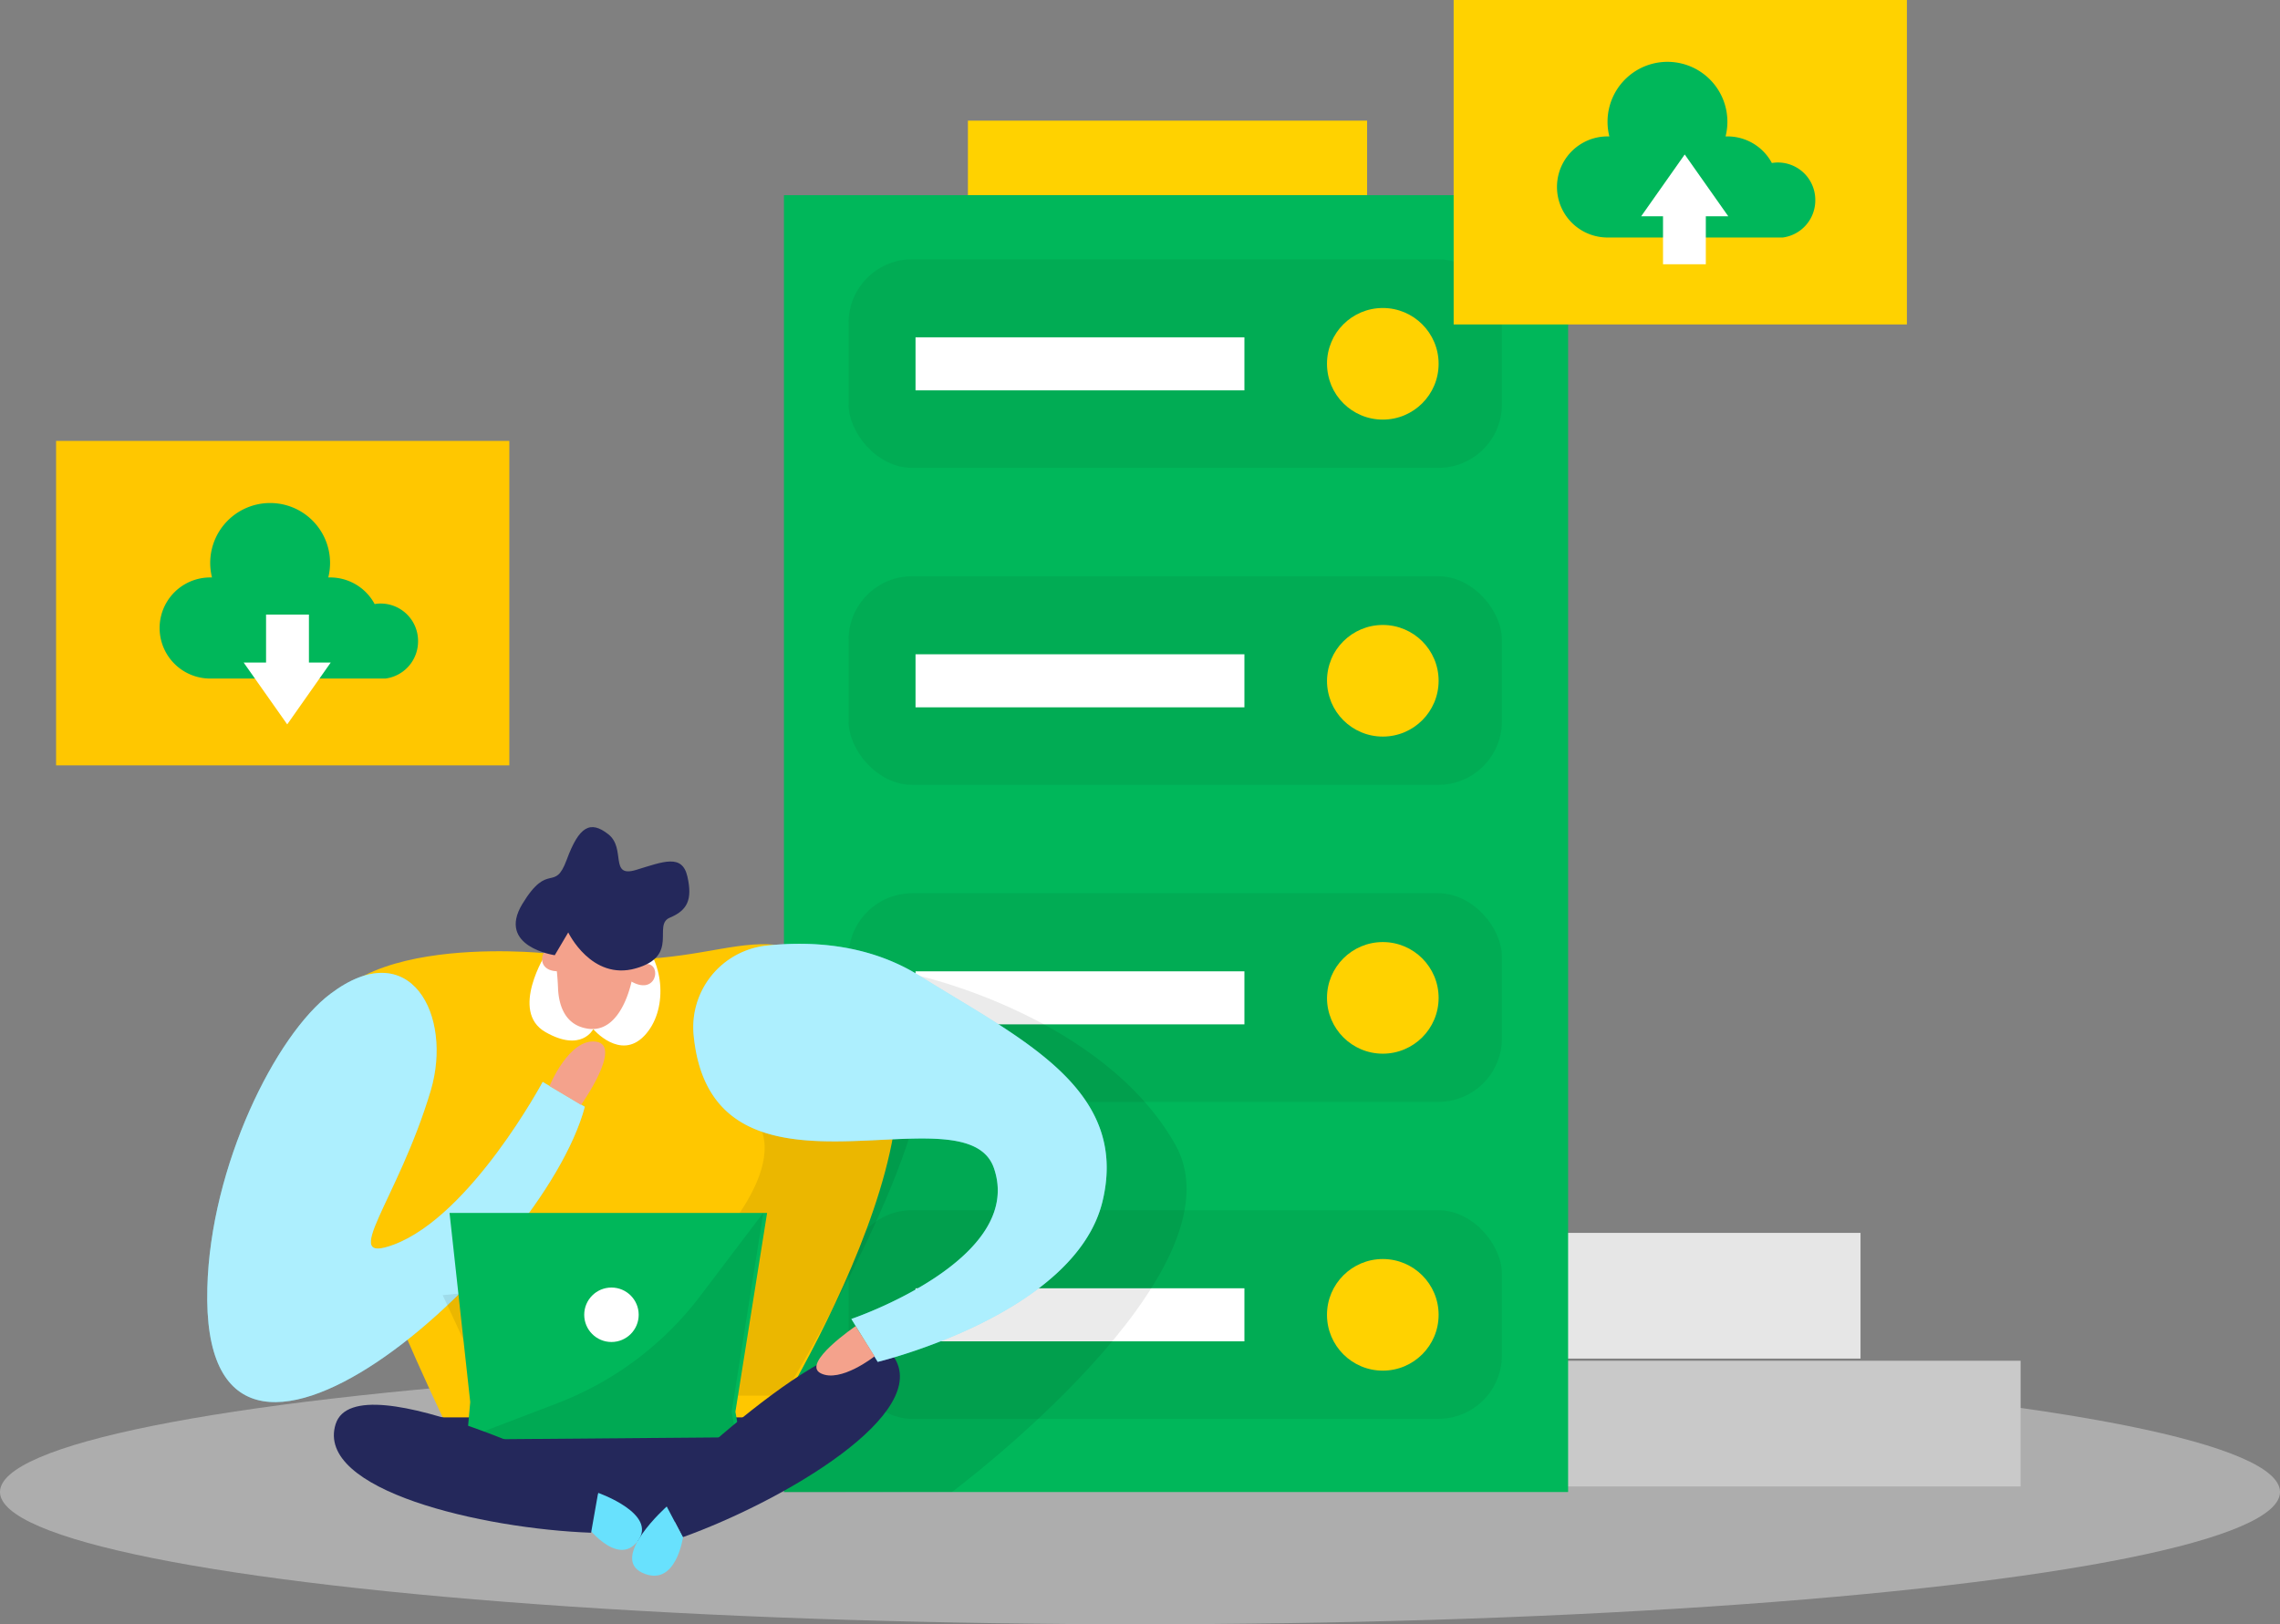
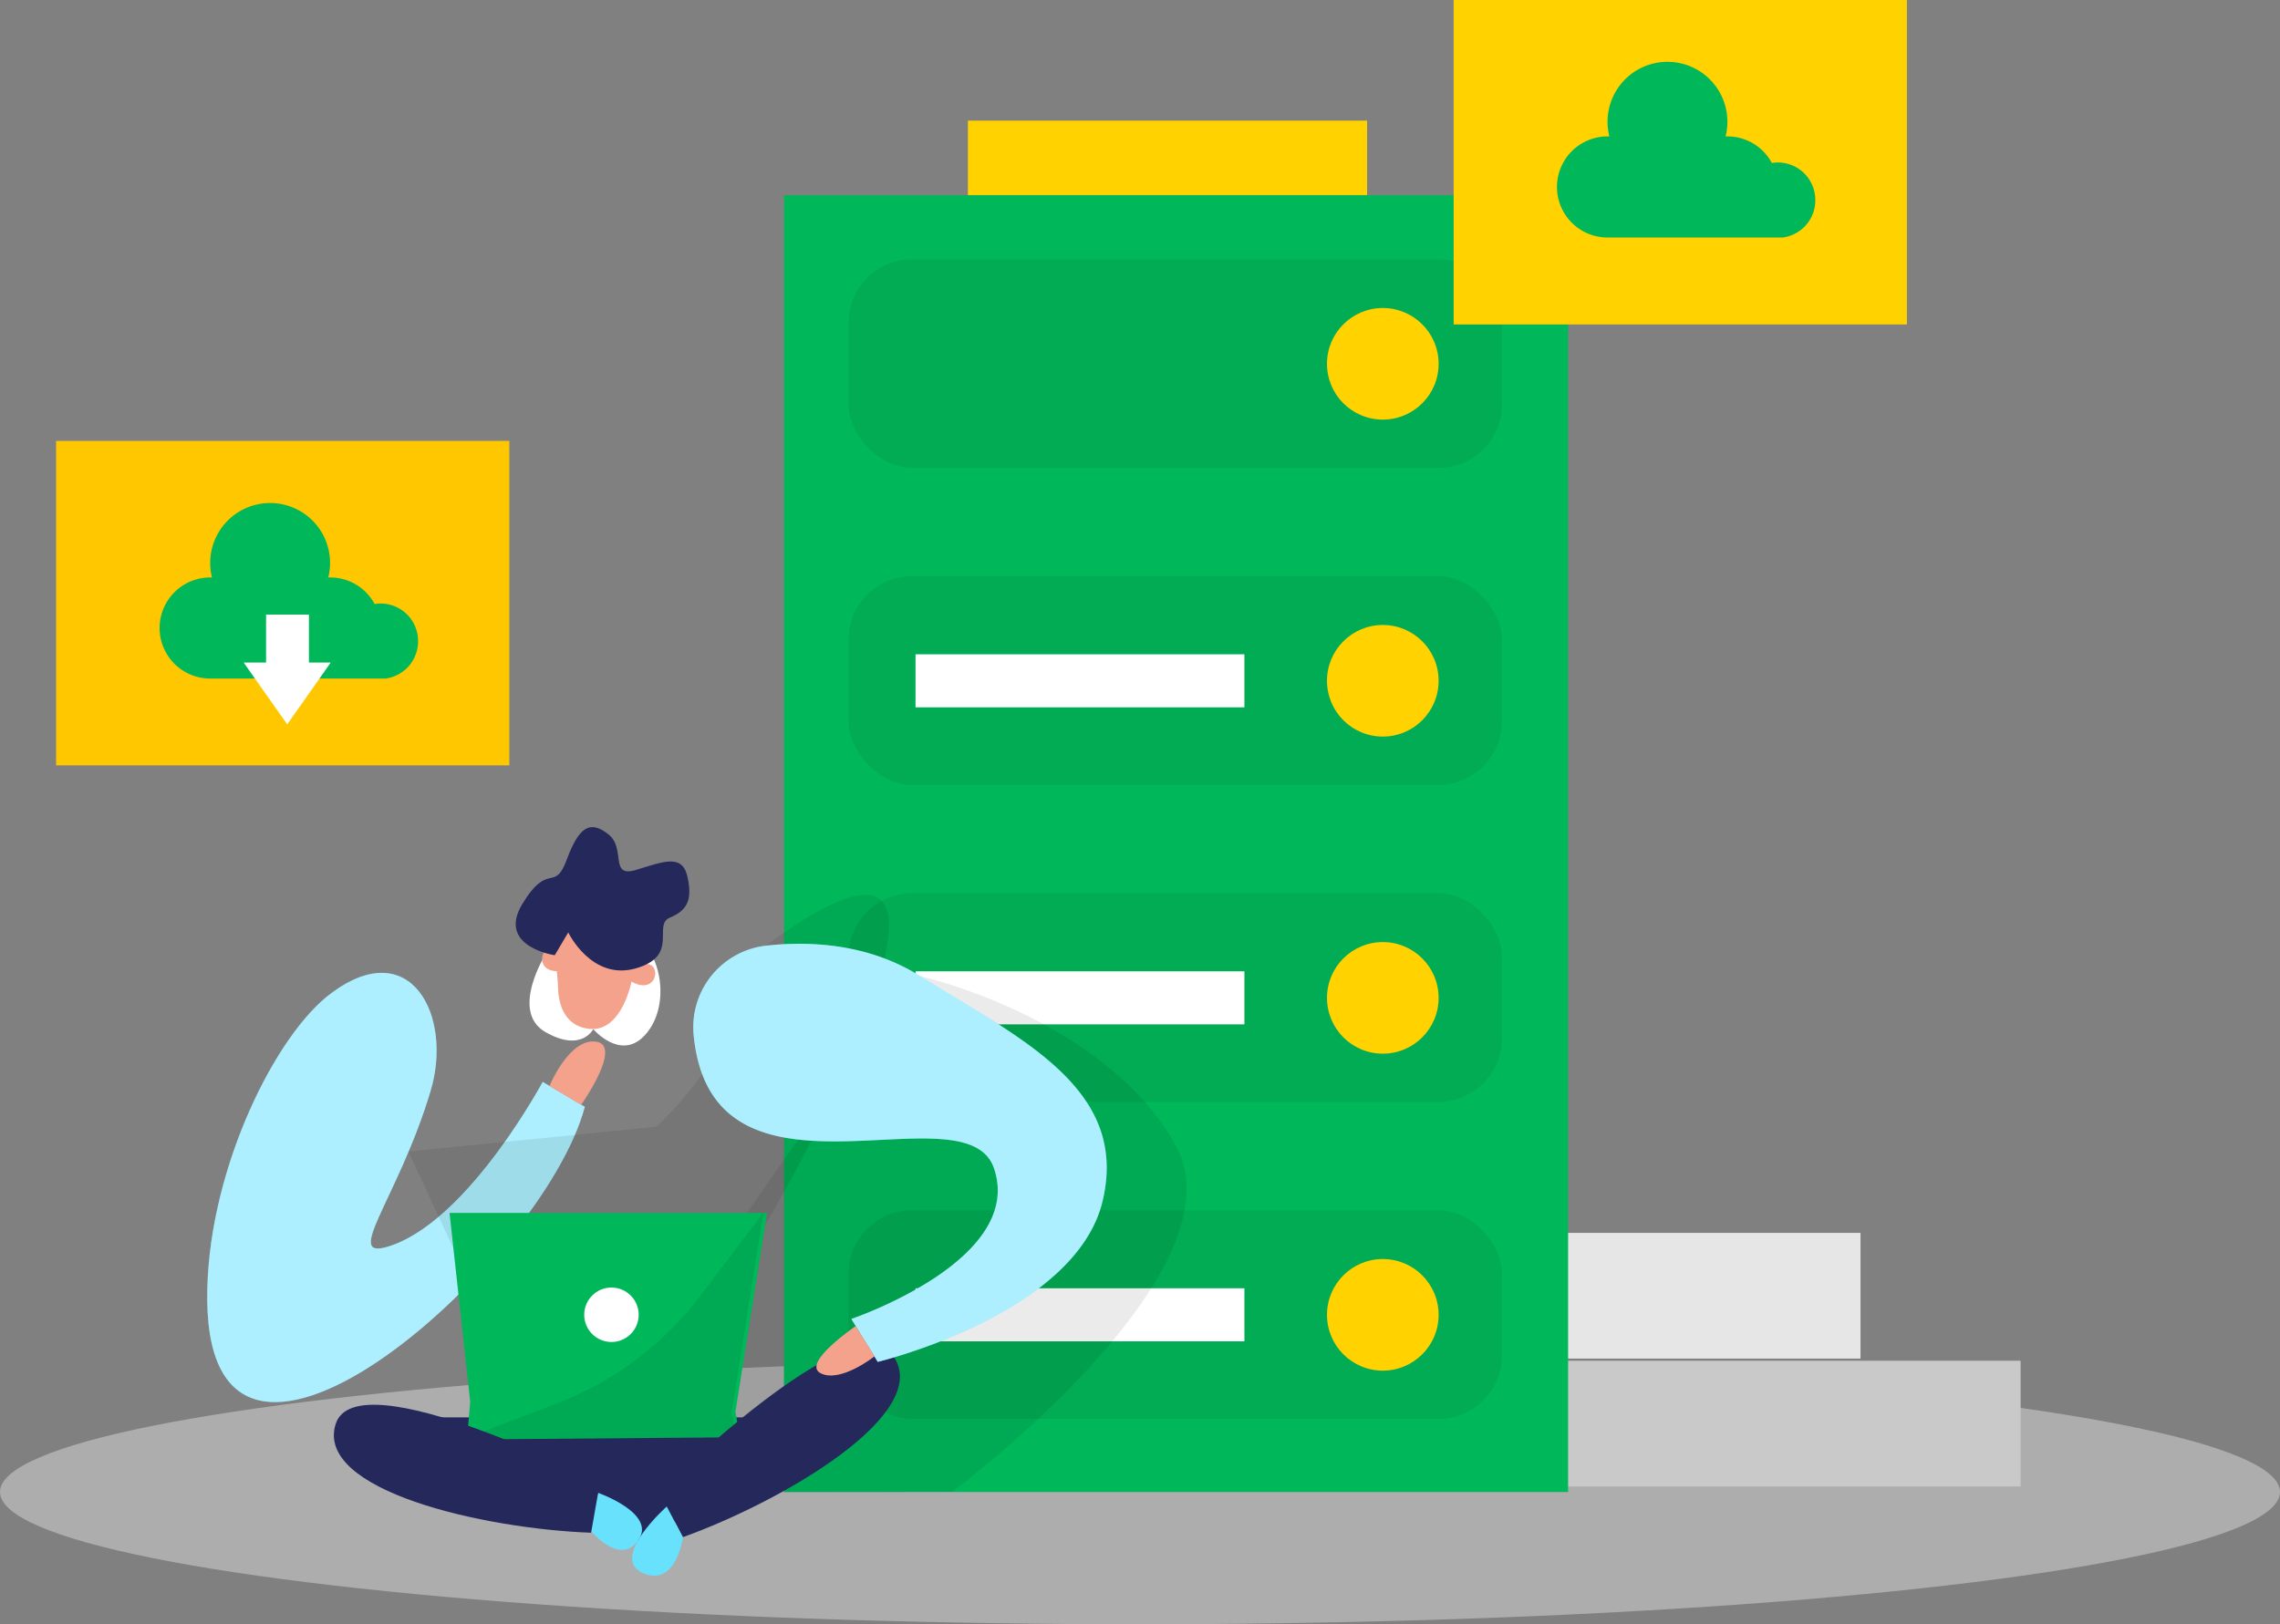
<svg xmlns="http://www.w3.org/2000/svg" id="Layer_1" data-name="Layer 1" viewBox="0 0 338.24 241">
  <rect x="0" y="0" width="338.24" height="241" fill="#808080" stroke="none" />
  <defs>
    <style>.cls-1,.cls-2{fill:#e6e6e6;}.cls-1{opacity:0.45;}.cls-1,.cls-12,.cls-5,.cls-8{isolation:isolate;}.cls-3{fill:#c9c9c9;}.cls-4{fill:#00b75a;}.cls-5{fill:#0f0f0e;opacity:0.07;}.cls-6{fill:#ffd200;}.cls-12,.cls-7{fill:#fff;}.cls-8{opacity:0.08;}.cls-9{fill:#ffc700;}.cls-10{fill:#24285b;}.cls-11{fill:#68e1fd;}.cls-12{opacity:0.46;}.cls-13{fill:#f4a28c;}</style>
  </defs>
  <title>hosting3</title>
  <ellipse class="cls-1" cx="169.12" cy="221.37" rx="169.12" ry="19.63" />
  <rect class="cls-2" x="217.21" y="182.93" width="58.8" height="18.65" />
  <rect class="cls-3" x="217.21" y="201.9" width="82.55" height="18.65" />
  <rect class="cls-4" x="116.3" y="28.96" width="116.33" height="192.42" />
  <rect class="cls-5" x="125.89" y="38.47" width="96.92" height="30.95" rx="9.43" ry="9.43" />
  <rect class="cls-6" x="143.59" y="17.9" width="59.22" height="11.05" />
  <circle class="cls-6" cx="205.14" cy="53.98" r="8.28" />
-   <rect class="cls-7" x="135.82" y="50.05" width="48.79" height="7.87" />
  <rect class="cls-5" x="125.89" y="85.5" width="96.92" height="30.95" rx="9.43" ry="9.43" />
  <circle class="cls-6" cx="205.14" cy="101.01" r="8.28" />
  <rect class="cls-7" x="135.82" y="97.08" width="48.79" height="7.87" />
  <rect class="cls-5" x="125.89" y="132.54" width="96.92" height="30.95" rx="9.43" ry="9.43" />
  <circle class="cls-6" cx="205.14" cy="148.06" r="8.28" />
  <rect class="cls-7" x="135.82" y="144.12" width="48.79" height="7.87" />
  <rect class="cls-5" x="125.89" y="179.57" width="96.92" height="30.95" rx="9.43" ry="9.43" />
  <circle class="cls-6" cx="205.14" cy="195.09" r="8.28" />
  <rect class="cls-7" x="135.82" y="191.15" width="48.79" height="7.87" />
  <path class="cls-8" d="M171.17,181.88s27.2,6.09,37.88,25-33.11,51.54-33.11,51.54l-30.32.1-7-31.7,15.81-22.54Z" transform="translate(-34.7 -37.06)" />
  <rect class="cls-6" x="215.65" width="67.24" height="48.14" />
  <path class="cls-4" d="M304,66.72a5.55,5.55,0,0,0-5.55-5.55h0a5.22,5.22,0,0,0-.89.08,7.47,7.47,0,0,0-6.6-3.95h-.27a8.89,8.89,0,1,0-17.51-2.15h0a8.8,8.8,0,0,0,.27,2.15h-.27a7.49,7.49,0,1,0,0,15h26A5.56,5.56,0,0,0,304,66.72Z" transform="translate(-34.7 -37.06)" />
-   <path class="cls-9" d="M115.71,178.51s-35.52-3.77-34.18,15.09,21.31,58.87,21.31,58.87h43.64s33.13-50.81,17-67.15S143.66,183,115.71,178.51Z" transform="translate(-34.7 -37.06)" />
  <polygon class="cls-10" points="68.03 221.47 94.6 228.64 118.17 216.68 121.75 210.3 97.99 210.3 60.19 210.3 68.03 221.47" />
  <path class="cls-11" d="M98.59,198.9c3.33-11.16-3-23.34-14.86-14.39-8.12,6.09-17.82,25.58-18.27,43.64-1.16,41.42,49.65-3.15,56-26.87l-6.25-3.69s-10.63,19.83-22.07,24.14C84.82,224.83,93.67,215.34,98.59,198.9Z" transform="translate(-34.7 -37.06)" />
  <path class="cls-12" d="M98.59,198.9c3.33-11.16-3-23.34-14.86-14.39-8.12,6.09-17.82,25.58-18.27,43.64-1.16,41.42,49.65-3.15,56-26.87l-6.25-3.69s-10.63,19.83-22.07,24.14C84.82,224.83,93.67,215.34,98.59,198.9Z" transform="translate(-34.7 -37.06)" />
  <path class="cls-7" d="M115.71,178.51s-5.46,8.61-.1,11.68,7.1-.43,7.1-.43,4,4.71,7.56,1,3-10.92-.58-14.28S115.71,178.51,115.71,178.51Z" transform="translate(-34.7 -37.06)" />
  <path class="cls-13" d="M117,178.79a41.89,41.89,0,0,1,.48,4.78c.07,2.2.77,5.47,4.24,6.09,5.35,1,6.78-7.47,6.78-7.47s3.36-7.94-2.43-9C120.84,172.21,115.91,171.51,117,178.79Z" transform="translate(-34.7 -37.06)" />
-   <path class="cls-8" d="M142.1,182.4s-3.32,7,5.08,21.31c4.8,8.18-10,21.83-10,21.83l-36.81,3.69,6.92,14.9h43.64s19.18-31.2,20.67-47.26S142.1,182.4,142.1,182.4Z" transform="translate(-34.7 -37.06)" />
+   <path class="cls-8" d="M142.1,182.4c4.8,8.18-10,21.83-10,21.83l-36.81,3.69,6.92,14.9h43.64s19.18-31.2,20.67-47.26S142.1,182.4,142.1,182.4Z" transform="translate(-34.7 -37.06)" />
  <path class="cls-13" d="M128.14,182.56s.3-2.58,2.55-2.47S132.05,185,128.14,182.56Z" transform="translate(-34.7 -37.06)" />
  <path class="cls-13" d="M118.27,181.12s.79-2.47-1.3-3.29S113.68,181.73,118.27,181.12Z" transform="translate(-34.7 -37.06)" />
  <polygon class="cls-4" points="69.76 208.03 66.69 179.97 113.8 179.97 109.1 209.47 109.77 213.25 69.26 213.58 69.76 208.03" />
  <path class="cls-11" d="M123.43,258.56s8.94,3.13,5.87,7.17-7.93-2.67-7.93-2.67Z" transform="translate(-34.7 -37.06)" />
  <path class="cls-8" d="M147.94,217l-9.34,12.33a48.25,48.25,0,0,1-21.25,15.95l-13.95,5.33,37.36-.3h3.15l-.67-3.79Z" transform="translate(-34.7 -37.06)" />
  <path class="cls-10" d="M117,178.79s-8.67-1.25-4.8-7.62,4.74-1.59,6.57-6.54,3.48-5.9,6.17-3.79.08,6.53,4.14,5.29,6.83-2.41,7.6,1,0,5-2.61,6.09,1.49,5.68-5.07,7.53-10-5.34-10-5.34Z" transform="translate(-34.7 -37.06)" />
  <path class="cls-10" d="M123.71,257s-36.14-18.45-39.22-8.63,21.82,15.52,37.9,16.11Z" transform="translate(-34.7 -37.06)" />
  <circle class="cls-7" cx="90.71" cy="195.08" r="4.04" />
  <path class="cls-10" d="M132.49,258.42s28.83-28.56,34.73-20.15S151.15,259.69,136,265.14Z" transform="translate(-34.7 -37.06)" />
  <path class="cls-11" d="M133.61,260.59s-8.54,7.6-3.59,9.85,6-5.28,6-5.28Z" transform="translate(-34.7 -37.06)" />
  <path class="cls-11" d="M137.61,190.73a12.18,12.18,0,0,1,10.86-13.37c6.52-.7,15.08-.26,22.7,4.51,14.78,9.26,31.12,16.65,27.09,33.43s-33.35,23.83-33.35,23.83L161,232.76s25.85-8.73,21.15-22.38C177.9,198.08,140.39,218.64,137.61,190.73Z" transform="translate(-34.7 -37.06)" />
  <path class="cls-12" d="M137.61,190.73a12.18,12.18,0,0,1,10.86-13.37c6.52-.7,15.08-.26,22.7,4.51,14.78,9.26,31.12,16.65,27.09,33.43s-33.35,23.83-33.35,23.83L161,232.76s25.85-8.73,21.15-22.38C177.9,198.08,140.39,218.64,137.61,190.73Z" transform="translate(-34.7 -37.06)" />
  <path class="cls-13" d="M161.64,233.82s-8.12,5.51-5.19,7,8-2.52,8-2.52Z" transform="translate(-34.7 -37.06)" />
  <path class="cls-13" d="M116.22,198.2s2.92-7.16,6.92-6.58S120.9,201,120.9,201Z" transform="translate(-34.7 -37.06)" />
-   <polygon class="cls-7" points="256.39 32.09 249.93 22.92 243.47 32.09 246.71 32.09 246.71 39.21 253.06 39.21 253.06 32.09 256.39 32.09" />
  <rect class="cls-9" x="8.32" y="65.42" width="67.24" height="48.14" />
  <path class="cls-4" d="M96.72,132.16a5.55,5.55,0,0,0-5.55-5.55h0a5.13,5.13,0,0,0-.89.08,7.48,7.48,0,0,0-6.6-3.95H83.4a8.89,8.89,0,1,0-17.25,0h-.27a7.49,7.49,0,0,0,0,15h26A5.56,5.56,0,0,0,96.72,132.16Z" transform="translate(-34.7 -37.06)" />
  <polygon class="cls-7" points="36.15 98.31 42.61 107.48 49.06 98.31 45.83 98.31 45.83 91.19 39.47 91.19 39.47 98.31 36.15 98.31" />
</svg>